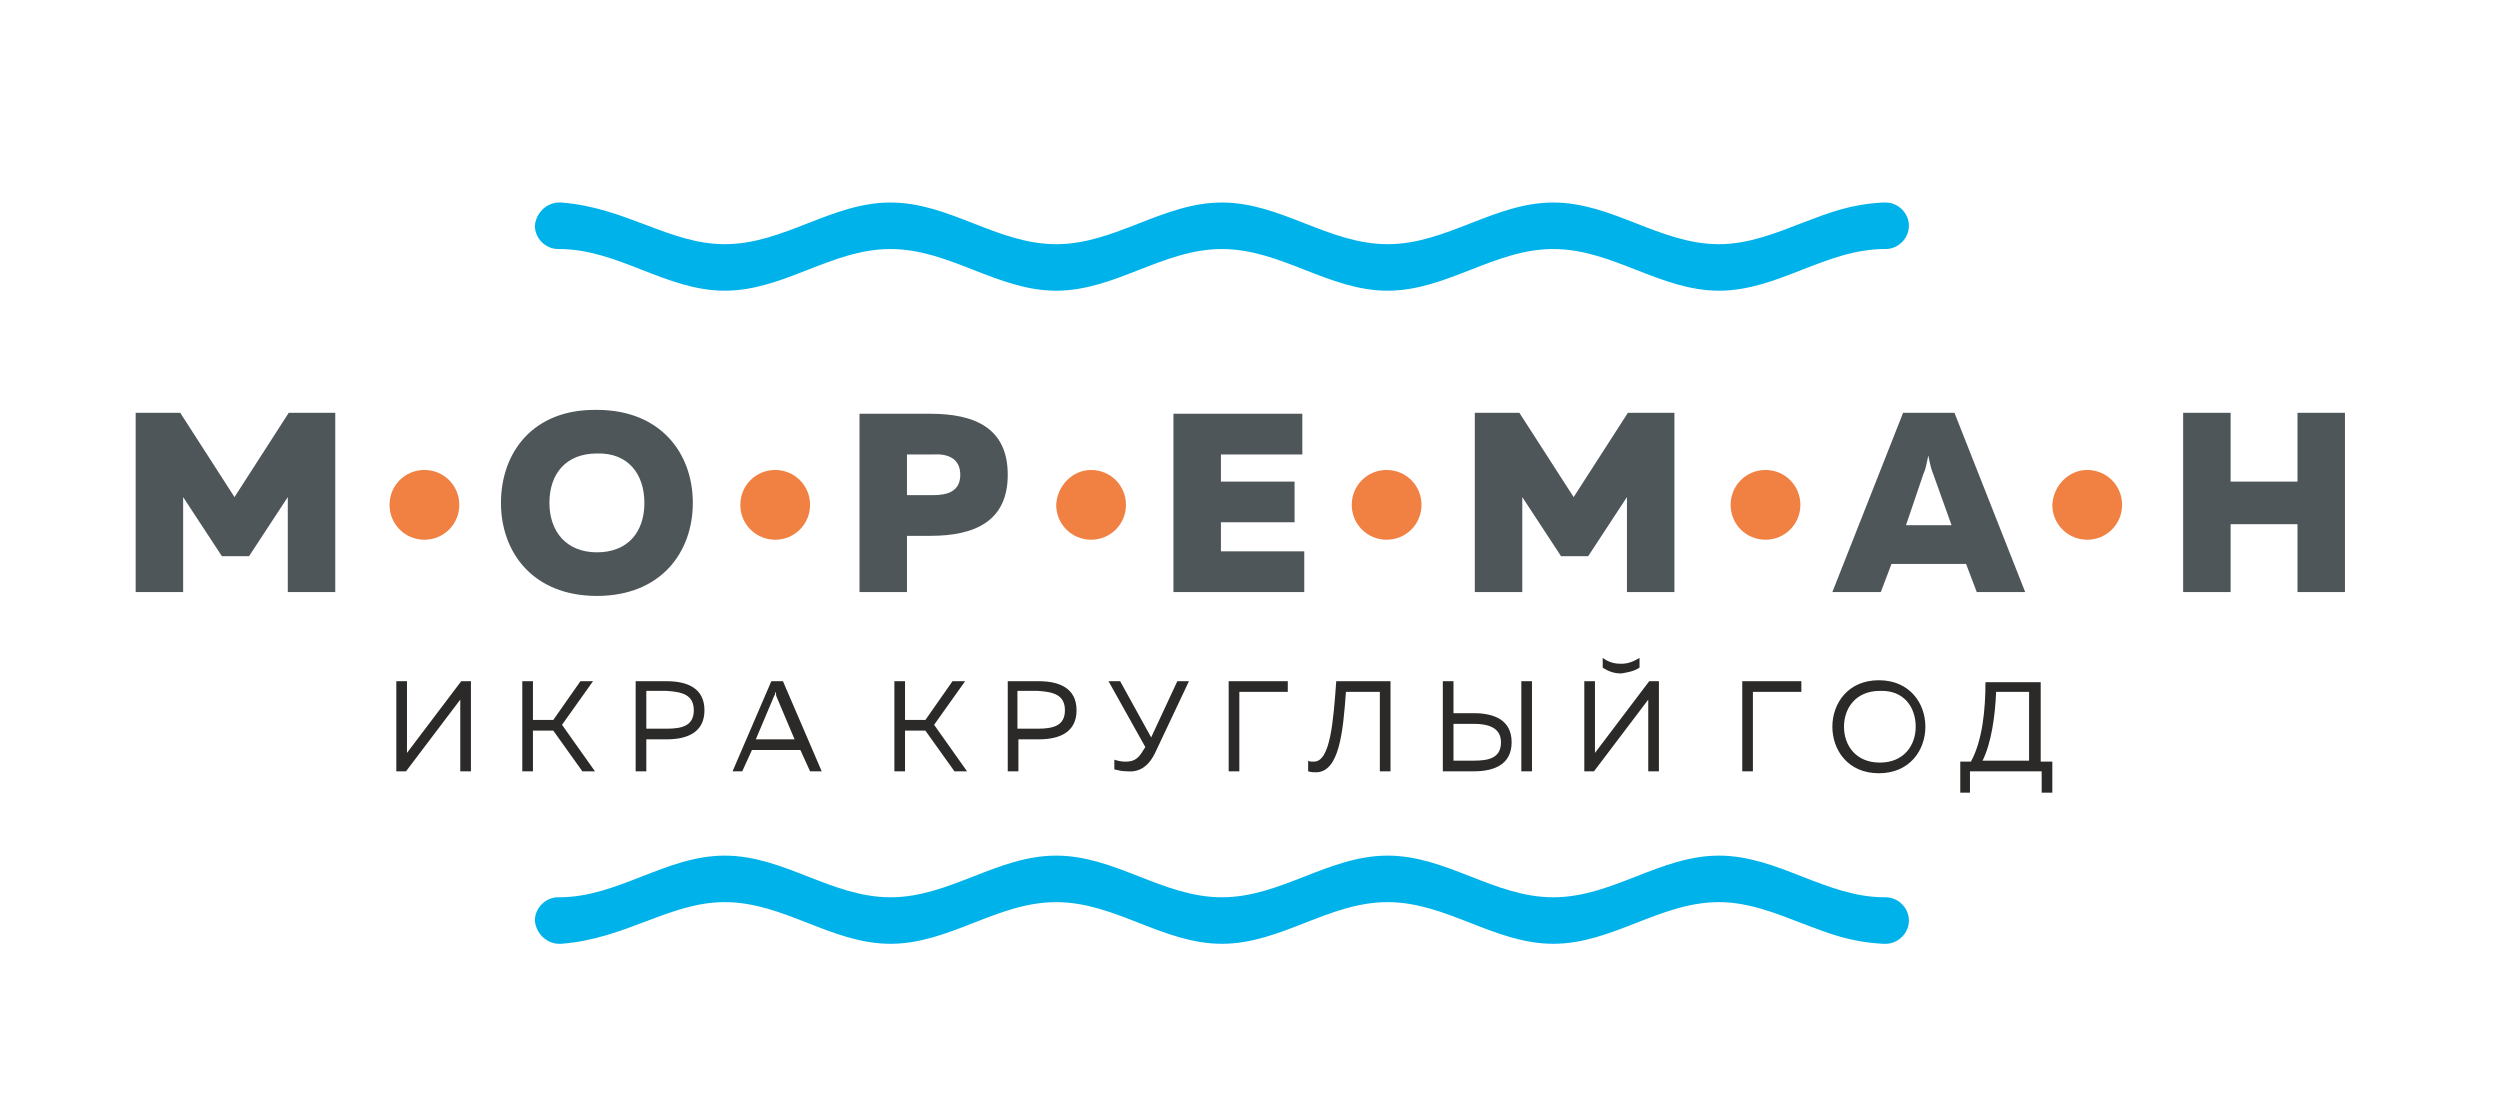
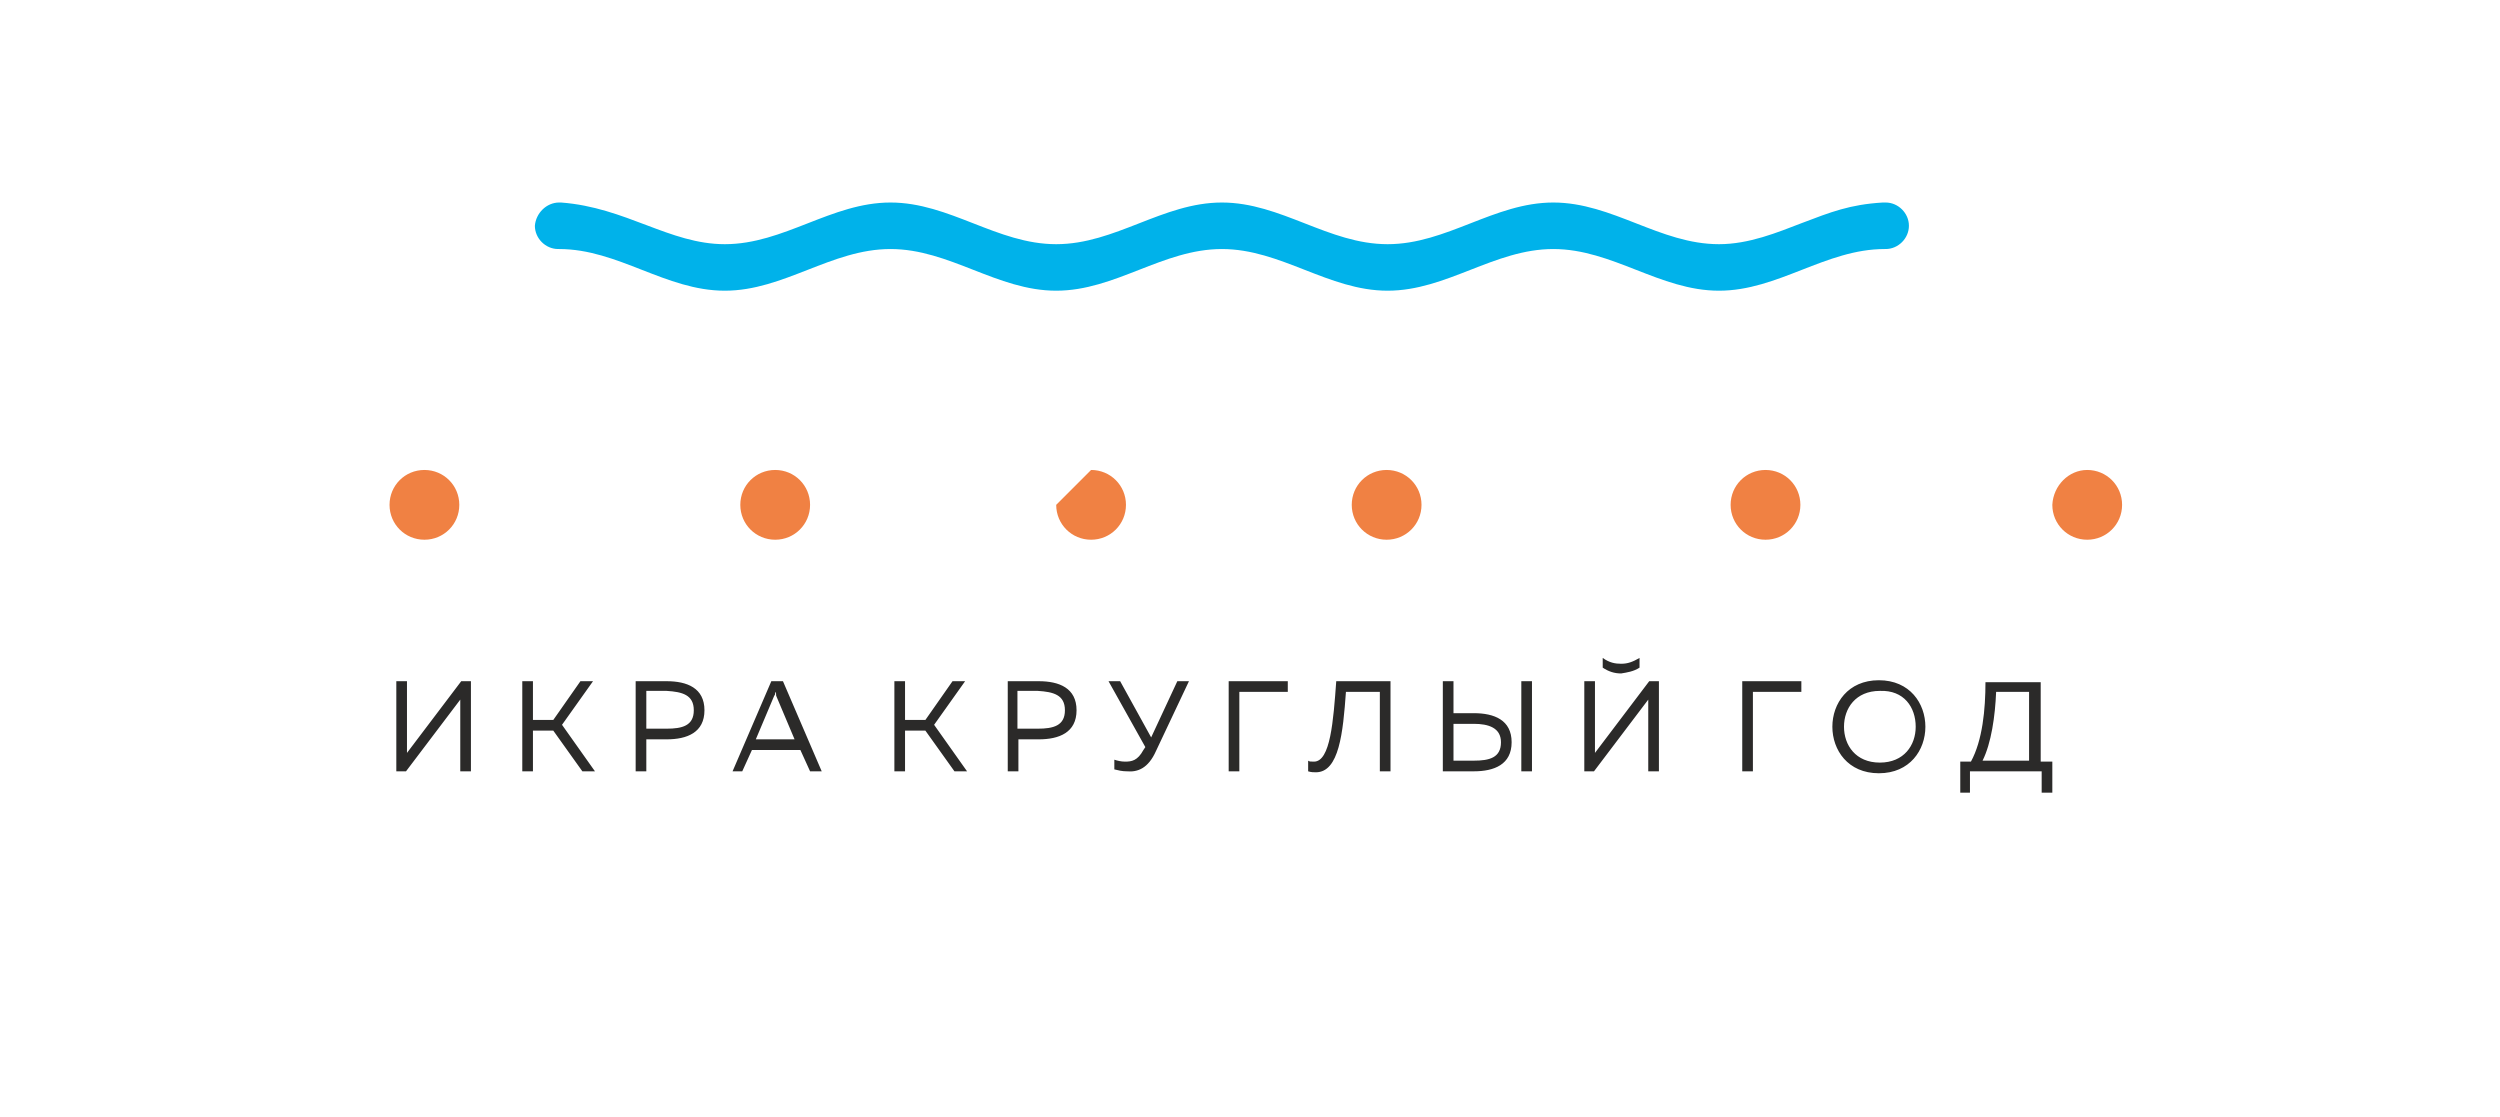
<svg xmlns="http://www.w3.org/2000/svg" id="Слой_1" x="0px" y="0px" viewBox="0 0 258 115.3" style="enable-background:new 0 0 258 115.3;" xml:space="preserve">
  <style type="text/css"> .st0{fill:#4E565A;} .st1{fill-rule:evenodd;clip-rule:evenodd;fill:#F08143;} .st2{fill:#2B2A29;} .st3{fill-rule:evenodd;clip-rule:evenodd;fill:#00B2EA;} </style>
-   <path class="st0" d="M237.1,42.6v7.1h-6.9v-7.1h-4.9v18.5h4.9v-7h6.9v7h4.9V42.6H237.1z M198.5,48.9c0.2-0.4,0.3-0.9,0.5-1.9 c0.2,1,0.3,1.4,0.5,1.9l1.9,5.3h-4.7L198.5,48.9z M194.1,61.1l1.1-2.9h7.7l1.1,2.9h5l-7.3-18.5h-5.3l-7.3,18.5H194.1z M168,42.6 l-5.6,8.7l-5.6-8.7h-4.6v18.5h4.9v-9.8l4,6.1h2.8l4-6.1v9.8h4.9V42.6H168z M121.1,42.6v18.5h13.5v-4.2H126v-3h7.6v-4.2H126v-2.8h8.4 v-4.2H121.1z M99.1,49c0,1.7-1.3,2.1-2.8,2.1h-2.7v-4.2h2.7C97.8,46.8,99.1,47.3,99.1,49z M88.7,42.6v18.5h4.9v-5.8h2.4 c4.6,0,8-1.5,8-6.3c0-4.9-3.5-6.3-8-6.3H88.7z M66.5,51.9c0,3-1.7,5.1-4.9,5.1c-3.2,0-4.9-2.2-4.9-5.1c0-3,1.7-5.1,4.9-5.1 C64.8,46.7,66.5,48.9,66.5,51.9z M51.7,51.9c0,5.1,3.3,9.6,9.9,9.6c6.6,0,9.9-4.5,9.9-9.6c0-5.1-3.3-9.6-9.9-9.6 C55,42.2,51.7,46.7,51.7,51.9z M29.8,42.6l-5.6,8.7l-5.6-8.7H14v18.5h4.9v-9.8l4,6.1h2.8l4-6.1v9.8h4.9V42.6H29.8z" />
  <path class="st1" d="M43.8,48.5c2,0,3.6,1.6,3.6,3.6c0,2-1.6,3.6-3.6,3.6c-2,0-3.6-1.6-3.6-3.6C40.2,50.1,41.8,48.5,43.8,48.5" />
  <path class="st2" d="M206,71.4h3.4v7.1h-4.8C205.5,76.7,205.9,73.9,206,71.4 M203.3,81.8v-2.2h7.4v2.2h1.1v-3.2h-1.2v-8.2h-5.7 c0,2.8-0.3,6-1.5,8.2h-1.1v3.2H203.3z M197.7,75c0,1.9-1.2,3.7-3.7,3.7c-2.5,0-3.7-1.8-3.7-3.7c0-1.9,1.2-3.7,3.7-3.7 C196.5,71.2,197.7,73,197.7,75z M189.1,75c0,2.4,1.6,4.8,4.8,4.8c3.2,0,4.8-2.4,4.8-4.8c0-2.4-1.6-4.8-4.8-4.8 C190.7,70.2,189.1,72.6,189.1,75z M180.9,79.6v-8.2h5v-1.1h-6.1v9.3H180.9z M169.2,68.9v-1c-0.7,0.4-1.2,0.6-1.9,0.6 c-0.6,0-1.2-0.1-1.9-0.6v1c0.6,0.4,1.2,0.6,1.9,0.6C167.9,69.4,168.6,69.3,169.2,68.9z M170.1,79.6V73c0-0.3,0-0.5,0-0.8l-5.6,7.4 h-1v-9.3h1.1v6.6c0,0.3,0,0.5,0,0.8l5.6-7.4h1v9.3H170.1z M158.1,79.6v-9.3H157v9.3H158.1z M150,74.7h2.1c1.5,0,2.8,0.4,2.8,1.9 c0,1.6-1.2,1.9-2.8,1.9H150V74.7z M152.1,79.6c2.1,0,3.9-0.7,3.9-3c0-2.3-1.8-3-3.9-3H150v-3.3h-1.1v9.3H152.1z M137.9,70.3 c-0.3,4.1-0.6,8.3-2.3,8.3c-0.3,0-0.5,0-0.6-0.1v1.1c0.3,0.1,0.6,0.1,0.8,0.1c2.4,0,2.8-4.1,3.1-8.3h3.5v8.2h1.1v-9.3H137.9z M127.9,79.6v-8.2h5v-1.1h-6.1v9.3H127.9z M119.3,77.5l3.4-7.2h-1.2l-2.7,5.8l-3.2-5.8h-1.2l3.8,6.8l-0.2,0.3 c-0.6,1.1-1.2,1.2-1.9,1.2c-0.4,0-0.8-0.1-1.1-0.2v1c0.4,0.1,0.8,0.2,1.3,0.2C117.4,79.7,118.5,79.3,119.3,77.5z M109.9,73.3 c0,1.6-1.2,1.9-2.8,1.9h-2.1v-3.9h2.1C108.7,71.4,109.9,71.7,109.9,73.3z M104,70.3v9.3h1.1v-3.3h2.1c2.1,0,3.9-0.7,3.9-3 c0-2.3-1.8-3-3.9-3H104z M93.4,79.6v-4.2h2.1l3,4.2h1.3l-3.4-4.8l3.2-4.5h-1.3l-2.8,4h-2.1v-4h-1.1v9.3H93.4z M79.9,71.8 c0.1-0.1,0.1-0.2,0.1-0.4c0.1,0.1,0.1,0.2,0.1,0.4l1.9,4.5H78L79.9,71.8z M76.6,79.6l1-2.2h5l1,2.2h1.2l-4-9.3h-1.2l-4,9.3H76.6z M71.6,73.3c0,1.6-1.2,1.9-2.8,1.9h-2.1v-3.9h2.1C70.4,71.4,71.6,71.7,71.6,73.3z M65.6,70.3v9.3h1.1v-3.3h2.1c2.1,0,3.9-0.7,3.9-3 c0-2.3-1.8-3-3.9-3H65.6z M55,79.6v-4.2h2.1l3,4.2h1.3L58,74.8l3.2-4.5h-1.3l-2.8,4H55v-4h-1.1v9.3H55z M48.6,79.6v-9.3h-1L42,77.7 c0-0.3,0-0.5,0-0.8v-6.6h-1.1v9.3h1l5.6-7.4c0,0.3,0,0.5,0,0.8v6.6H48.6z" />
  <path class="st1" d="M80,48.5c2,0,3.6,1.6,3.6,3.6c0,2-1.6,3.6-3.6,3.6c-2,0-3.6-1.6-3.6-3.6C76.4,50.1,78,48.5,80,48.5" />
-   <path class="st1" d="M112.6,48.5c2,0,3.6,1.6,3.6,3.6c0,2-1.6,3.6-3.6,3.6c-2,0-3.6-1.6-3.6-3.6C109.1,50.1,110.7,48.5,112.6,48.5" />
+   <path class="st1" d="M112.6,48.5c2,0,3.6,1.6,3.6,3.6c0,2-1.6,3.6-3.6,3.6c-2,0-3.6-1.6-3.6-3.6" />
  <path class="st1" d="M182.2,48.5c2,0,3.6,1.6,3.6,3.6c0,2-1.6,3.6-3.6,3.6c-2,0-3.6-1.6-3.6-3.6C178.6,50.1,180.2,48.5,182.2,48.5" />
  <path class="st1" d="M143.1,48.5c2,0,3.6,1.6,3.6,3.6c0,2-1.6,3.6-3.6,3.6c-2,0-3.6-1.6-3.6-3.6C139.5,50.1,141.1,48.5,143.1,48.5" />
  <path class="st1" d="M215.4,48.5c2,0,3.6,1.6,3.6,3.6c0,2-1.6,3.6-3.6,3.6c-2,0-3.6-1.6-3.6-3.6C211.9,50.1,213.5,48.5,215.4,48.5" />
-   <path class="st3" d="M57.7,97.4L57.7,97.4L57.7,97.4c0.1,0,0.2,0,0.2,0c6.7-0.5,11.2-4.3,16.9-4.3c6.1,0,11,4.3,17.1,4.3 c6.1,0,11-4.3,17.1-4.3c6.1,0,11,4.3,17.1,4.3c6.1,0,11-4.3,17.1-4.3c6.1,0,11,4.3,17.1,4.3c6.1,0,11-4.3,17.1-4.3 c3.1,0,6,1.2,8.6,2.2c2.9,1.1,4.9,1.9,8.3,2.1c0.1,0,0.2,0,0.3,0h0c1.3,0,2.4-1.1,2.4-2.4c0-1.3-1.1-2.4-2.4-2.4l-0.1,0 c-6.1,0-11-4.3-17.1-4.3c-6.1,0-11,4.3-17.1,4.3c-6.1,0-11-4.3-17.1-4.3c-6.1,0-11,4.3-17.1,4.3c-6.1,0-11-4.3-17.1-4.3 c-6.1,0-11,4.3-17.1,4.3c-6.1,0-11-4.3-17.1-4.3c-6.1,0-11,4.3-17.1,4.3c0,0-0.1,0-0.1,0c-1.3,0-2.4,1.1-2.4,2.4 C55.3,96.3,56.4,97.4,57.7,97.4L57.7,97.4z" />
  <path class="st3" d="M57.7,20.9L57.7,20.9L57.7,20.9c0.1,0,0.2,0,0.2,0c6.7,0.5,11.2,4.3,16.9,4.3c6.1,0,11-4.3,17.1-4.3 c6.1,0,11,4.3,17.1,4.3c6.1,0,11-4.3,17.1-4.3c6.1,0,11,4.3,17.1,4.3c6.1,0,11-4.3,17.1-4.3c6.1,0,11,4.3,17.1,4.3 c3.1,0,6-1.2,8.6-2.2c2.9-1.1,4.9-1.9,8.3-2.1c0.1,0,0.2,0,0.3,0h0c1.3,0,2.4,1.1,2.4,2.4c0,1.3-1.1,2.4-2.4,2.4l-0.1,0 c-6.1,0-11,4.3-17.1,4.3c-6.1,0-11-4.3-17.1-4.3c-6.1,0-11,4.3-17.1,4.3c-6.1,0-11-4.3-17.1-4.3c-6.1,0-11,4.3-17.1,4.3 c-6.1,0-11-4.3-17.1-4.3c-6.1,0-11,4.3-17.1,4.3c-6.1,0-11-4.3-17.1-4.3c0,0-0.1,0-0.1,0c-1.3,0-2.4-1.1-2.4-2.4 C55.3,22,56.4,20.9,57.7,20.9L57.7,20.9z" />
</svg>